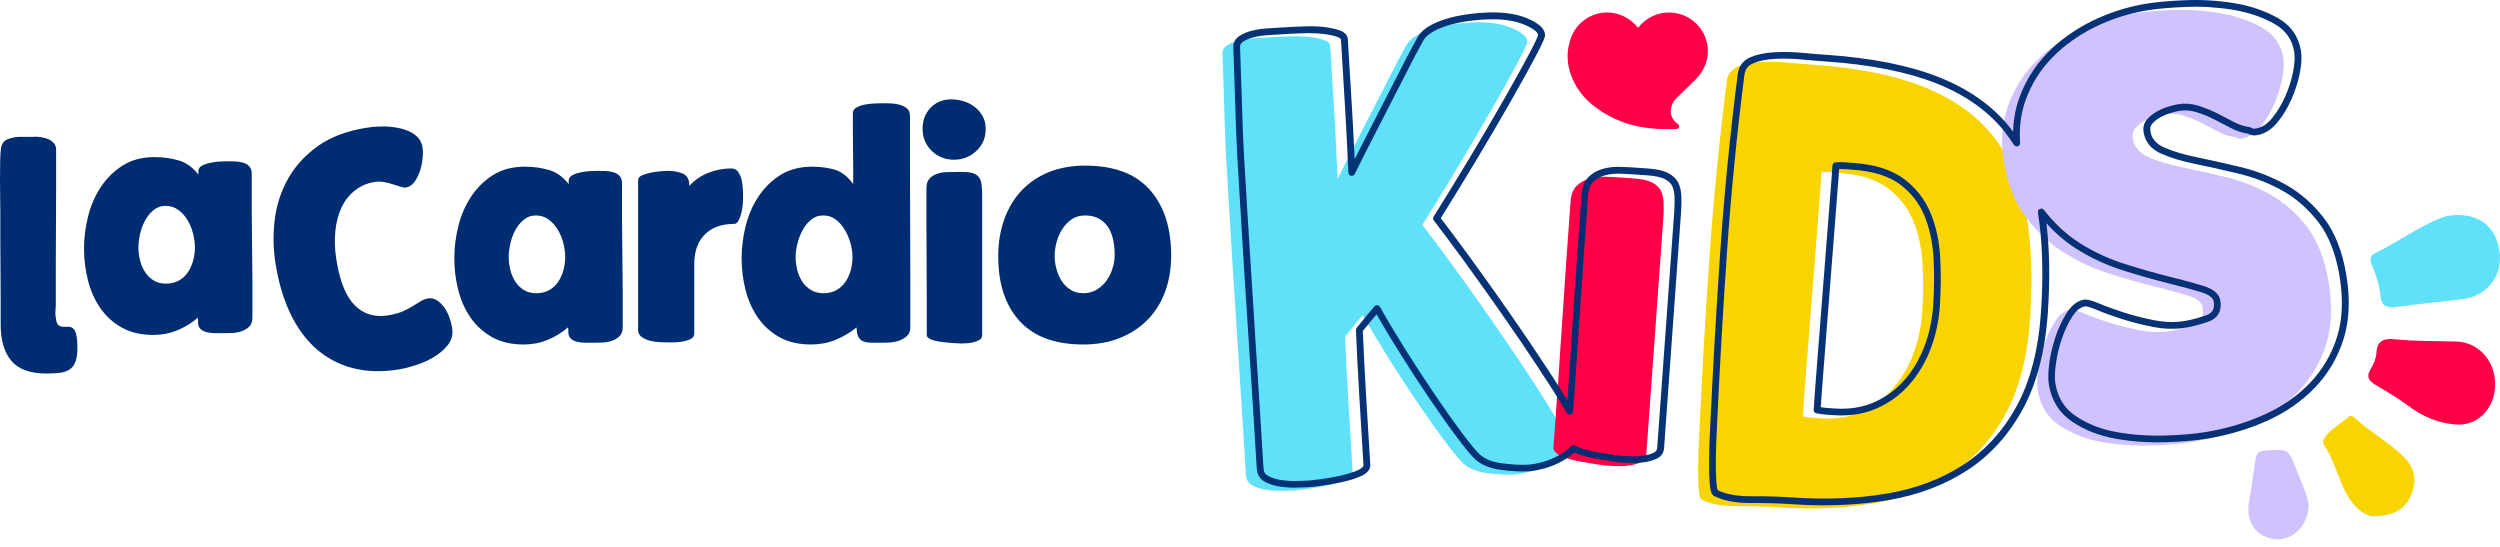
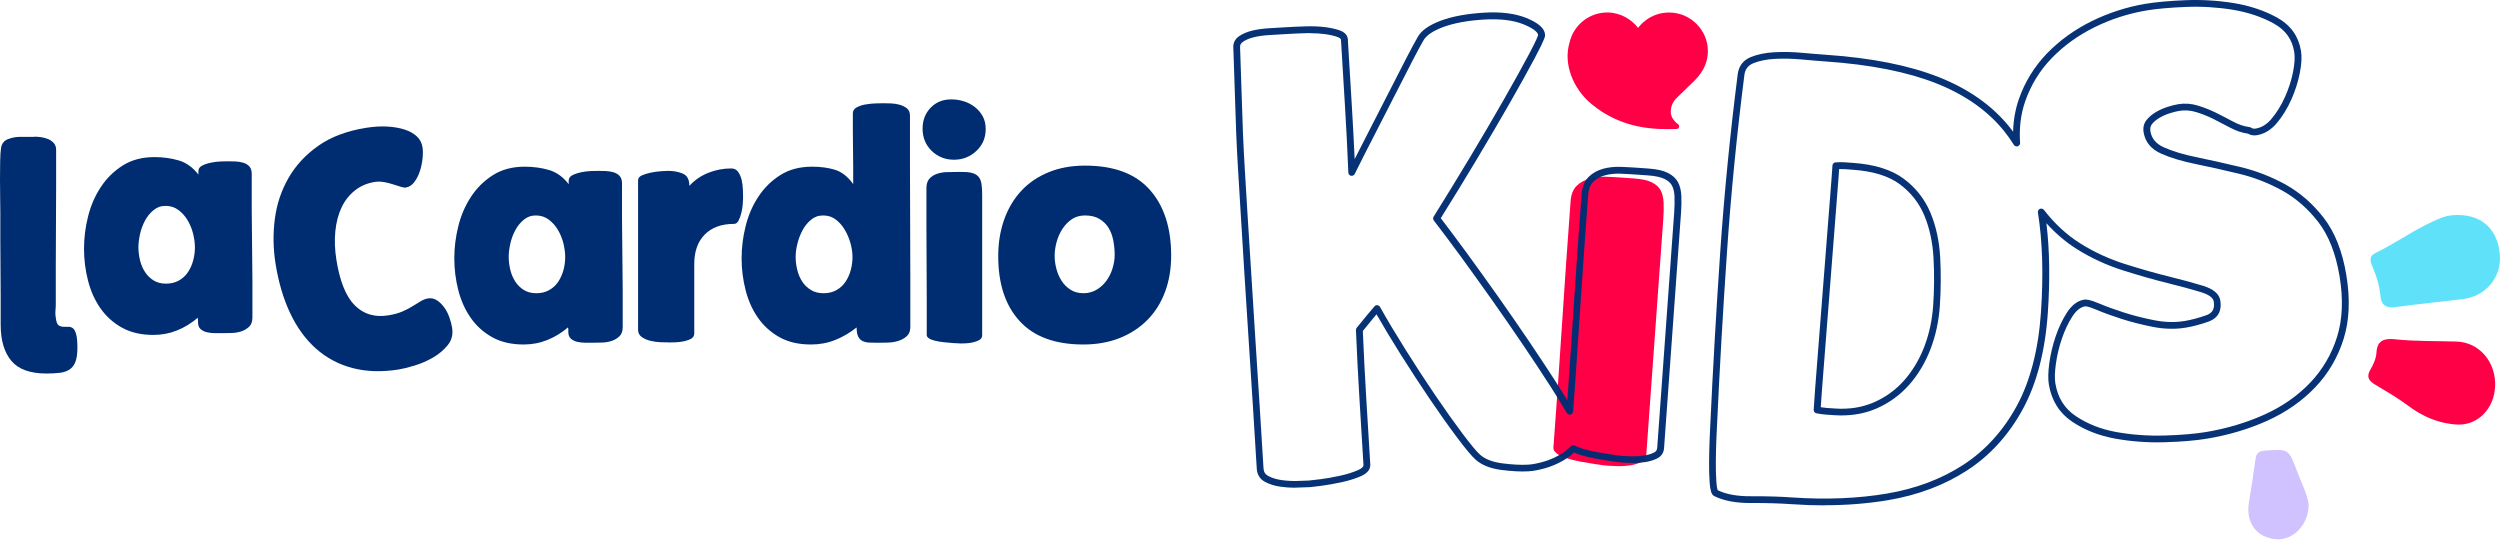
<svg xmlns="http://www.w3.org/2000/svg" width="224" height="49" viewBox="0 0 224 49" fill="none">
  <path d="M3.092 12.247C3.28 12.247 3.483 12.262 3.7 12.295C3.918 12.328 4.126 12.384 4.326 12.468C4.522 12.551 4.689 12.67 4.826 12.828C4.96 12.983 5.029 13.177 5.029 13.406V16.844L4.999 23.779V27.217C4.999 27.426 4.987 27.634 4.969 27.843C4.948 28.051 4.957 28.26 4.999 28.468C5.041 28.844 5.13 29.073 5.264 29.157C5.398 29.24 5.55 29.282 5.717 29.282H6.155C6.301 29.282 6.432 29.329 6.545 29.422C6.658 29.514 6.754 29.693 6.825 29.952C6.897 30.211 6.935 30.613 6.935 31.156C6.935 31.698 6.879 32.094 6.763 32.404C6.646 32.717 6.471 32.949 6.232 33.107C5.994 33.262 5.702 33.363 5.356 33.405C5.014 33.447 4.612 33.467 4.153 33.467C2.696 33.467 1.647 33.089 1.013 32.326C0.378 31.567 0.06 30.488 0.06 29.094V26.565L0.03 21.536V19.007C0.03 18.694 0.024 18.268 0.015 17.726C0.003 17.184 0 16.627 0 16.055C0 15.483 0.006 14.94 0.015 14.431C0.024 13.922 0.051 13.531 0.092 13.26C0.155 12.864 0.363 12.599 0.718 12.465C1.072 12.331 1.427 12.262 1.782 12.262H3.092V12.247Z" fill="#002D72" />
  <path d="M17.714 28.477C17.151 28.957 16.537 29.332 15.87 29.603C15.203 29.875 14.496 30.009 13.746 30.009C12.64 30.009 11.699 29.791 10.918 29.353C10.138 28.915 9.498 28.337 8.997 27.619C8.497 26.901 8.127 26.079 7.889 25.153C7.65 24.226 7.528 23.273 7.528 22.293C7.528 21.313 7.647 20.371 7.889 19.403C8.127 18.435 8.508 17.556 9.03 16.764C9.551 15.971 10.207 15.328 10.999 14.827C11.791 14.327 12.739 14.076 13.841 14.076C14.613 14.076 15.336 14.175 16.013 14.374C16.689 14.574 17.279 14.994 17.776 15.64V15.328C17.776 15.119 17.887 14.958 18.104 14.842C18.322 14.729 18.584 14.639 18.885 14.577C19.186 14.514 19.483 14.479 19.775 14.467C20.067 14.458 20.285 14.452 20.431 14.452C20.639 14.452 20.863 14.458 21.101 14.467C21.339 14.479 21.569 14.514 21.789 14.577C22.007 14.639 22.191 14.75 22.337 14.905C22.483 15.059 22.555 15.286 22.555 15.575V18.792L22.617 25.227V28.445C22.617 28.799 22.525 29.07 22.337 29.258C22.15 29.445 21.92 29.586 21.649 29.681C21.378 29.773 21.086 29.827 20.773 29.836C20.461 29.845 20.18 29.851 19.93 29.851H19.275C19.025 29.851 18.786 29.824 18.557 29.773C18.328 29.723 18.134 29.627 17.979 29.493C17.824 29.359 17.744 29.154 17.744 28.883V28.68C17.744 28.608 17.732 28.54 17.714 28.477ZM14.872 25.415C15.31 25.415 15.694 25.323 16.028 25.135C16.361 24.947 16.632 24.697 16.841 24.384C17.049 24.071 17.204 23.723 17.309 23.338C17.413 22.954 17.464 22.564 17.464 22.168C17.464 21.792 17.41 21.393 17.309 20.964C17.204 20.538 17.044 20.136 16.823 19.761C16.606 19.385 16.329 19.072 15.995 18.822C15.661 18.572 15.277 18.447 14.839 18.447C14.401 18.447 14.059 18.578 13.746 18.837C13.433 19.096 13.177 19.415 12.98 19.79C12.78 20.166 12.637 20.565 12.542 20.994C12.45 21.42 12.402 21.81 12.402 22.165C12.402 22.54 12.45 22.918 12.542 23.306C12.634 23.69 12.78 24.038 12.98 24.351C13.177 24.664 13.433 24.92 13.746 25.117C14.059 25.317 14.434 25.415 14.872 25.415Z" fill="#002D72" />
  <path d="M36.383 16.805C36.279 16.823 36.124 16.799 35.913 16.737C35.701 16.674 35.469 16.603 35.212 16.516C34.956 16.43 34.688 16.364 34.405 16.314C34.122 16.263 33.848 16.26 33.58 16.302C32.901 16.409 32.308 16.662 31.804 17.061C31.301 17.461 30.899 17.964 30.607 18.581C30.315 19.198 30.127 19.907 30.047 20.711C29.963 21.515 29.996 22.379 30.145 23.306C30.452 25.218 31 26.571 31.789 27.36C32.579 28.153 33.583 28.451 34.795 28.254C35.29 28.174 35.707 28.06 36.053 27.911C36.398 27.762 36.705 27.602 36.973 27.432C37.241 27.262 37.485 27.113 37.709 26.982C37.929 26.851 38.144 26.77 38.349 26.738C38.638 26.693 38.904 26.75 39.151 26.91C39.398 27.071 39.615 27.283 39.806 27.548C39.997 27.813 40.149 28.111 40.265 28.439C40.381 28.766 40.462 29.076 40.509 29.365C40.605 29.961 40.476 30.476 40.125 30.914C39.773 31.349 39.335 31.722 38.817 32.026C38.296 32.329 37.745 32.571 37.161 32.749C36.577 32.928 36.1 33.044 35.731 33.104C34.208 33.348 32.826 33.303 31.581 32.976C30.336 32.648 29.248 32.067 28.313 31.236C27.377 30.405 26.609 29.347 26.001 28.063C25.393 26.779 24.958 25.305 24.69 23.636C24.476 22.299 24.452 20.97 24.622 19.644C24.788 18.322 25.194 17.097 25.837 15.968C26.481 14.842 27.368 13.877 28.506 13.072C29.644 12.268 31.074 11.729 32.802 11.452C33.481 11.345 34.113 11.306 34.697 11.339C35.281 11.371 35.802 11.461 36.258 11.61C36.714 11.759 37.08 11.964 37.354 12.226C37.628 12.489 37.795 12.804 37.855 13.174C37.9 13.463 37.903 13.805 37.861 14.202C37.819 14.598 37.739 14.979 37.617 15.349C37.494 15.715 37.331 16.037 37.122 16.314C36.913 16.591 36.663 16.752 36.377 16.796L36.383 16.805Z" fill="#002D72" />
  <path d="M50.892 29.335C50.328 29.815 49.715 30.191 49.047 30.462C48.38 30.733 47.674 30.867 46.923 30.867C45.818 30.867 44.877 30.649 44.096 30.211C43.316 29.773 42.675 29.195 42.175 28.477C41.674 27.76 41.305 26.937 41.066 26.011C40.828 25.084 40.706 24.131 40.706 23.151C40.706 22.171 40.825 21.229 41.066 20.261C41.305 19.293 41.686 18.414 42.208 17.622C42.729 16.829 43.384 16.186 44.177 15.685C44.969 15.185 45.916 14.935 47.019 14.935C47.79 14.935 48.514 15.033 49.191 15.232C49.867 15.432 50.457 15.852 50.954 16.499V16.186C50.954 15.977 51.064 15.816 51.282 15.7C51.499 15.587 51.761 15.498 52.062 15.435C52.363 15.373 52.661 15.337 52.953 15.325C53.245 15.316 53.462 15.31 53.608 15.31C53.817 15.31 54.041 15.316 54.279 15.325C54.517 15.337 54.746 15.373 54.967 15.435C55.184 15.498 55.369 15.608 55.515 15.763C55.661 15.918 55.733 16.144 55.733 16.433V19.651L55.795 26.085V29.303C55.795 29.657 55.703 29.928 55.515 30.116C55.327 30.304 55.098 30.444 54.827 30.539C54.556 30.631 54.264 30.685 53.951 30.694C53.638 30.703 53.358 30.709 53.108 30.709H52.453C52.202 30.709 51.964 30.682 51.735 30.631C51.505 30.581 51.312 30.485 51.157 30.351C51.002 30.217 50.921 30.012 50.921 29.741V29.538C50.921 29.467 50.909 29.398 50.892 29.335ZM48.05 26.273C48.487 26.273 48.872 26.181 49.205 25.993C49.539 25.805 49.81 25.555 50.019 25.242C50.227 24.929 50.382 24.581 50.486 24.197C50.591 23.812 50.641 23.422 50.641 23.026C50.641 22.65 50.588 22.251 50.486 21.822C50.382 21.396 50.221 20.994 50.001 20.619C49.783 20.243 49.506 19.93 49.173 19.68C48.839 19.43 48.455 19.305 48.017 19.305C47.579 19.305 47.236 19.436 46.923 19.695C46.611 19.954 46.354 20.273 46.158 20.648C45.958 21.024 45.815 21.423 45.72 21.852C45.627 22.278 45.58 22.668 45.58 23.023C45.58 23.398 45.627 23.776 45.72 24.164C45.812 24.548 45.958 24.897 46.158 25.209C46.354 25.522 46.611 25.779 46.923 25.975C47.236 26.175 47.612 26.273 48.05 26.273Z" fill="#002D72" />
  <path d="M59.951 30.679C59.764 30.679 59.513 30.673 59.201 30.664C58.888 30.652 58.581 30.61 58.28 30.539C57.979 30.467 57.717 30.351 57.5 30.196C57.282 30.041 57.172 29.827 57.172 29.556V16.153C57.172 15.965 57.285 15.819 57.514 15.715C57.744 15.611 58.015 15.527 58.328 15.465C58.641 15.402 58.941 15.36 59.233 15.34C59.525 15.319 59.734 15.31 59.859 15.31C60.359 15.31 60.8 15.393 61.188 15.56C61.572 15.727 61.766 16.09 61.766 16.653C62.245 16.132 62.811 15.742 63.47 15.482C64.125 15.223 64.807 15.092 65.516 15.092C65.787 15.092 65.996 15.197 66.142 15.405C66.288 15.614 66.392 15.858 66.455 16.138C66.517 16.418 66.553 16.71 66.565 17.014C66.574 17.315 66.58 17.559 66.58 17.747C66.58 17.872 66.568 18.059 66.55 18.31C66.529 18.56 66.487 18.816 66.425 19.075C66.362 19.334 66.279 19.564 66.175 19.764C66.07 19.963 65.936 20.061 65.769 20.061C64.643 20.061 63.771 20.38 63.145 21.015C62.519 21.649 62.206 22.531 62.206 23.654V29.872C62.206 30.08 62.117 30.235 61.941 30.339C61.766 30.444 61.551 30.521 61.301 30.575C61.051 30.625 60.8 30.658 60.55 30.67C60.3 30.679 60.103 30.685 59.957 30.685L59.951 30.679Z" fill="#002D72" />
  <path d="M76.759 29.335C76.154 29.815 75.514 30.191 74.837 30.462C74.161 30.733 73.437 30.867 72.666 30.867C71.56 30.867 70.619 30.649 69.838 30.211C69.058 29.773 68.417 29.195 67.917 28.477C67.416 27.76 67.047 26.937 66.809 26.011C66.57 25.084 66.448 24.131 66.448 23.151C66.448 22.171 66.567 21.229 66.809 20.261C67.047 19.293 67.428 18.414 67.95 17.622C68.471 16.829 69.126 16.186 69.919 15.685C70.711 15.185 71.659 14.935 72.761 14.935C73.532 14.935 74.218 15.027 74.823 15.215C75.427 15.402 75.966 15.828 76.446 16.496V14.902L76.416 11.747V10.153C76.416 9.924 76.529 9.748 76.759 9.623C76.988 9.498 77.253 9.408 77.554 9.358C77.855 9.307 78.159 9.274 78.46 9.265C78.761 9.256 78.984 9.25 79.13 9.25C79.318 9.25 79.553 9.256 79.833 9.265C80.113 9.277 80.379 9.319 80.629 9.391C80.879 9.465 81.094 9.572 81.269 9.718C81.445 9.864 81.534 10.082 81.534 10.374V15.089L81.564 24.557V29.306C81.564 29.66 81.46 29.931 81.251 30.119C81.043 30.307 80.793 30.447 80.501 30.542C80.209 30.634 79.896 30.688 79.562 30.697C79.228 30.706 78.937 30.712 78.686 30.712C78.394 30.712 78.129 30.706 77.891 30.697C77.653 30.685 77.447 30.64 77.283 30.557C77.116 30.474 76.985 30.34 76.893 30.152C76.801 29.964 76.753 29.693 76.753 29.338L76.759 29.335ZM73.792 26.273C74.23 26.273 74.614 26.181 74.948 25.993C75.281 25.805 75.552 25.555 75.761 25.242C75.969 24.929 76.124 24.581 76.229 24.197C76.333 23.812 76.383 23.422 76.383 23.026C76.383 22.65 76.327 22.251 76.211 21.822C76.094 21.396 75.931 20.994 75.71 20.619C75.493 20.243 75.222 19.93 74.897 19.68C74.575 19.43 74.194 19.305 73.756 19.305C73.318 19.305 72.975 19.436 72.663 19.695C72.35 19.954 72.094 20.273 71.897 20.648C71.697 21.024 71.548 21.423 71.444 21.852C71.34 22.278 71.289 22.668 71.289 23.023C71.289 23.398 71.337 23.776 71.429 24.164C71.522 24.548 71.668 24.897 71.867 25.209C72.064 25.522 72.326 25.779 72.648 25.975C72.969 26.175 73.351 26.273 73.789 26.273H73.792Z" fill="#002D72" />
  <path d="M82.664 11.529C82.664 10.779 82.902 10.156 83.382 9.656C83.862 9.155 84.475 8.905 85.226 8.905C85.622 8.905 86.001 8.961 86.367 9.078C86.731 9.194 87.058 9.364 87.35 9.593C87.642 9.822 87.874 10.099 88.053 10.421C88.229 10.743 88.318 11.124 88.318 11.562C88.318 12.355 88.038 13.01 87.475 13.531C86.912 14.053 86.245 14.312 85.476 14.312C84.708 14.312 84.019 14.047 83.477 13.516C82.935 12.986 82.664 12.325 82.664 11.532V11.529ZM86.036 30.771C85.89 30.771 85.682 30.759 85.411 30.741C85.14 30.721 84.86 30.694 84.568 30.664C84.276 30.631 84.005 30.587 83.754 30.524C83.504 30.462 83.328 30.39 83.224 30.307C83.099 30.223 83.036 30.131 83.036 30.026V26.747L83.007 20.154V16.874C83.007 16.498 83.096 16.212 83.272 16.016C83.448 15.819 83.671 15.673 83.942 15.578C84.213 15.486 84.499 15.432 84.8 15.423C85.101 15.414 85.387 15.408 85.658 15.408H86.284C86.701 15.408 87.022 15.456 87.252 15.548C87.481 15.64 87.648 15.772 87.752 15.938C87.857 16.105 87.925 16.32 87.955 16.579C87.985 16.838 88.003 17.136 88.003 17.47V30.029C88.003 30.217 87.925 30.357 87.767 30.453C87.612 30.545 87.425 30.619 87.204 30.67C86.987 30.721 86.766 30.753 86.549 30.762C86.331 30.771 86.159 30.777 86.033 30.777L86.036 30.771Z" fill="#002D72" />
  <path d="M97.065 30.867C94.545 30.867 92.644 30.169 91.363 28.772C90.082 27.378 89.441 25.442 89.441 22.96C89.441 21.774 89.617 20.681 89.972 19.68C90.326 18.679 90.836 17.821 91.503 17.103C92.17 16.385 92.987 15.828 93.955 15.432C94.923 15.036 96.01 14.839 97.22 14.839C99.803 14.839 101.733 15.557 103.014 16.996C104.295 18.432 104.936 20.401 104.936 22.901C104.936 24.089 104.754 25.171 104.388 26.151C104.024 27.131 103.497 27.968 102.809 28.665C102.12 29.362 101.292 29.904 100.324 30.289C99.356 30.673 98.266 30.867 97.059 30.867H97.065ZM97.065 26.273C97.503 26.273 97.899 26.169 98.251 25.96C98.605 25.752 98.9 25.48 99.141 25.147C99.38 24.813 99.564 24.444 99.686 24.038C99.812 23.633 99.874 23.231 99.874 22.835C99.874 22.397 99.832 21.965 99.749 21.539C99.666 21.113 99.526 20.738 99.326 20.413C99.126 20.091 98.858 19.826 98.513 19.618C98.17 19.409 97.735 19.305 97.217 19.305C96.758 19.305 96.362 19.421 96.028 19.647C95.695 19.877 95.415 20.169 95.185 20.523C94.956 20.878 94.783 21.268 94.67 21.694C94.553 22.12 94.497 22.534 94.497 22.927C94.497 23.303 94.548 23.687 94.652 24.083C94.756 24.479 94.911 24.837 95.12 25.162C95.328 25.486 95.593 25.752 95.915 25.957C96.237 26.166 96.618 26.27 97.056 26.27L97.065 26.273Z" fill="#002D72" />
-   <path d="M116.005 43.939C115.731 43.957 115.362 43.969 114.891 43.978C114.421 43.987 113.95 43.957 113.476 43.888C113.003 43.82 112.582 43.686 112.219 43.495C111.856 43.301 111.659 42.992 111.632 42.56C111.409 38.851 111.167 35.055 110.914 31.171C110.658 27.286 110.411 23.336 110.169 19.314C110.083 17.908 110.012 16.689 109.949 15.652C109.886 14.616 109.833 13.582 109.791 12.545C109.746 11.511 109.711 10.394 109.678 9.203C109.645 8.011 109.594 6.554 109.532 4.832C109.514 4.52 109.645 4.266 109.928 4.073C110.211 3.879 110.563 3.73 110.989 3.626C111.412 3.522 111.888 3.453 112.416 3.423L113.908 3.334C114.531 3.295 115.156 3.268 115.785 3.251C116.411 3.233 116.971 3.256 117.465 3.325C117.96 3.394 118.365 3.486 118.687 3.605C119.008 3.724 119.175 3.9 119.19 4.132C119.315 6.203 119.437 8.214 119.554 10.165C119.673 12.116 119.768 14.071 119.848 16.025C120.513 14.69 121.168 13.397 121.818 12.143C122.467 10.889 123.063 9.727 123.605 8.655C124.147 7.585 124.63 6.644 125.05 5.833C125.47 5.023 125.789 4.436 126 4.07C126.28 3.542 126.921 3.093 127.916 2.72C128.911 2.348 130.171 2.113 131.693 2.023C133.216 1.934 134.401 2.086 135.367 2.476C136.332 2.869 136.826 3.28 136.853 3.709C136.862 3.867 136.576 4.49 135.995 5.583C135.414 6.676 134.672 8.014 133.77 9.596C132.867 11.178 131.854 12.906 130.731 14.777C129.611 16.648 128.512 18.438 127.442 20.148C128.163 21.083 128.985 22.18 129.903 23.437C130.82 24.694 131.753 25.99 132.694 27.325C133.636 28.659 134.559 29.994 135.465 31.331C136.368 32.669 137.178 33.894 137.89 35.005C138.605 36.119 139.18 37.063 139.618 37.838C140.056 38.615 140.282 39.119 140.297 39.354C140.327 39.822 140.175 40.242 139.844 40.617C139.513 40.993 139.102 41.317 138.611 41.603C138.119 41.886 137.604 42.104 137.065 42.256C136.525 42.405 136.061 42.494 135.67 42.515C135.006 42.554 134.211 42.515 133.281 42.396C132.352 42.277 131.64 41.997 131.142 41.556C130.812 41.264 130.272 40.62 129.528 39.625C128.783 38.633 127.966 37.486 127.085 36.187C126.203 34.889 125.318 33.53 124.427 32.115C123.54 30.7 122.765 29.404 122.107 28.23C121.961 28.397 121.749 28.644 121.475 28.975C121.201 29.306 120.882 29.696 120.519 30.149C120.599 32.142 120.7 34.135 120.823 36.125C120.942 38.115 121.067 40.147 121.192 42.217C121.21 42.53 120.981 42.789 120.504 42.995C120.027 43.2 119.479 43.37 118.859 43.504C118.24 43.638 117.65 43.742 117.087 43.817C116.524 43.888 116.163 43.93 116.005 43.942V43.939Z" fill="#5FE2F9" />
  <path d="M149.651 1.121C147.736 1.073 146.779 2.494 146.774 2.503C146.205 1.746 145.192 1.129 144.045 1.118C142.391 1.103 140.979 2.25 140.628 3.826C140.068 5.685 140.908 7.928 142.612 9.334C145.326 11.574 148.263 11.619 150.232 11.556C150.354 11.55 150.456 11.449 150.456 11.324C150.456 11.243 150.414 11.172 150.351 11.13C150.164 10.993 149.678 10.573 149.699 9.98C149.723 9.239 150.131 8.875 150.289 8.717C150.673 8.327 151.269 7.785 151.865 7.186C152.684 6.364 153.027 5.47 153.027 4.585C153.027 2.702 151.501 1.171 149.651 1.124" fill="#FF0046" />
  <path d="M144.125 41.734C143.881 41.717 143.532 41.675 143.082 41.606C142.629 41.538 142.162 41.46 141.676 41.374C141.191 41.288 140.744 41.174 140.33 41.04C139.915 40.906 139.629 40.763 139.466 40.608C139.266 40.453 139.174 40.29 139.186 40.114L139.582 34.614L140.327 23.556L140.723 18.057C140.767 17.428 140.952 16.96 141.271 16.648C141.59 16.338 141.986 16.12 142.451 15.995C142.915 15.87 143.401 15.819 143.91 15.837C144.417 15.855 144.899 15.882 145.352 15.915L146.401 15.989C147.098 16.04 147.634 16.156 148.007 16.341C148.379 16.525 148.641 16.764 148.796 17.056C148.951 17.348 149.037 17.714 149.058 18.155C149.079 18.596 149.07 19.096 149.029 19.653L147.509 40.713C147.485 41.028 147.339 41.252 147.065 41.392C146.791 41.532 146.469 41.63 146.097 41.69C145.725 41.749 145.352 41.776 144.986 41.767C144.616 41.758 144.33 41.746 144.119 41.731L144.125 41.734Z" fill="#FF0046" />
-   <path d="M154.719 7.266C154.799 6.647 155.124 6.218 155.69 5.979C156.256 5.744 156.929 5.604 157.718 5.559C158.505 5.515 159.318 5.532 160.155 5.61C160.993 5.687 161.722 5.747 162.348 5.789C166.367 6.066 169.694 6.727 172.328 7.77C174.961 8.812 177.026 10.269 178.527 12.137C180.026 14.005 181.024 16.299 181.524 19.019C182.022 21.739 182.147 24.932 181.894 28.602C181.661 31.999 180.926 34.829 179.692 37.096C178.459 39.363 176.835 41.153 174.824 42.467C172.814 43.781 170.487 44.66 167.85 45.104C165.211 45.551 162.372 45.667 159.327 45.458C158.156 45.378 156.914 45.342 155.6 45.348C154.287 45.354 153.232 45.154 152.437 44.749C152.323 44.663 152.249 44.344 152.207 43.793C152.165 43.242 152.151 42.634 152.157 41.967C152.162 41.299 152.177 40.656 152.201 40.03C152.225 39.405 152.243 38.994 152.258 38.8C152.499 33.563 152.8 28.34 153.16 23.13C153.518 17.919 154.039 12.635 154.722 7.269L154.719 7.266ZM161.532 37.316C161.842 37.376 162.122 37.415 162.378 37.432L163.111 37.483C164.436 37.575 165.646 37.385 166.739 36.908C167.83 36.434 168.768 35.755 169.554 34.867C170.341 33.98 170.961 32.946 171.413 31.76C171.866 30.578 172.14 29.32 172.23 27.995C172.328 26.553 172.34 25.111 172.262 23.675C172.185 22.239 171.902 20.934 171.413 19.764C170.925 18.593 170.159 17.619 169.114 16.841C168.068 16.064 166.611 15.611 164.737 15.483L163.978 15.429C163.742 15.414 163.489 15.414 163.212 15.435L163.14 16.489L161.66 35.443L161.532 37.316Z" fill="#F9D403" />
-   <path d="M197.362 27.533C197.284 27.08 196.838 26.726 196.018 26.476C195.199 26.225 194.192 25.951 193.003 25.659C191.812 25.367 190.492 24.992 189.044 24.533C187.593 24.077 186.232 23.449 184.957 22.65C183.682 21.852 182.547 20.797 181.549 19.487C180.551 18.176 179.89 16.537 179.559 14.571C179.255 12.757 179.365 11.091 179.89 9.578C180.414 8.065 181.227 6.736 182.332 5.592C183.438 4.448 184.742 3.504 186.253 2.759C187.76 2.014 189.348 1.502 191.013 1.225C191.922 1.073 193.096 0.969 194.538 0.906C195.98 0.846 197.407 0.933 198.819 1.162C200.231 1.392 201.494 1.818 202.608 2.434C203.722 3.051 204.381 3.965 204.583 5.175C204.667 5.678 204.631 6.322 204.476 7.099C204.321 7.877 204.074 8.646 203.734 9.402C203.395 10.159 202.986 10.823 202.513 11.395C202.039 11.967 201.5 12.304 200.892 12.405C200.639 12.447 200.424 12.405 200.249 12.28C199.718 12.215 199.197 12.042 198.685 11.765C198.172 11.488 197.66 11.226 197.153 10.972C196.644 10.722 196.117 10.511 195.571 10.344C195.023 10.177 194.475 10.138 193.921 10.23C193.668 10.272 193.37 10.35 193.027 10.457C192.682 10.567 192.357 10.713 192.05 10.892C191.743 11.074 191.493 11.285 191.299 11.523C191.106 11.765 191.04 12.06 191.097 12.411C191.225 13.168 191.693 13.725 192.503 14.082C193.313 14.44 194.311 14.741 195.491 14.982C196.671 15.226 197.964 15.515 199.37 15.849C200.773 16.186 202.105 16.701 203.362 17.398C204.619 18.095 205.727 19.064 206.686 20.303C207.646 21.542 208.298 23.195 208.644 25.263C208.998 27.381 208.921 29.249 208.414 30.861C207.908 32.475 207.08 33.885 205.933 35.088C204.786 36.292 203.392 37.263 201.753 38.005C200.115 38.746 198.336 39.277 196.421 39.598C195.411 39.768 194.159 39.873 192.664 39.917C191.165 39.959 189.712 39.855 188.294 39.598C186.875 39.342 185.627 38.854 184.546 38.127C183.464 37.4 182.812 36.357 182.583 34.996C182.505 34.543 182.52 33.932 182.624 33.161C182.729 32.392 182.91 31.623 183.172 30.852C183.432 30.083 183.756 29.392 184.147 28.784C184.537 28.174 184.984 27.828 185.49 27.742C185.69 27.709 186.098 27.822 186.715 28.081C187.328 28.34 188.058 28.608 188.91 28.88C189.759 29.154 190.68 29.389 191.672 29.583C192.664 29.779 193.614 29.803 194.523 29.651C195.128 29.55 195.786 29.374 196.495 29.127C197.204 28.88 197.493 28.352 197.359 27.545L197.362 27.533Z" fill="#D0C1FF" />
  <g opacity="0.97">
    <path d="M116.02 43.701C115.585 43.701 115.144 43.668 114.707 43.605C114.2 43.531 113.744 43.388 113.351 43.179C112.895 42.938 112.636 42.527 112.606 41.994C112.386 38.344 112.144 34.513 111.888 30.605C111.644 26.86 111.391 22.868 111.144 18.745L110.923 15.084C110.858 14.02 110.807 12.974 110.765 11.97C110.723 10.94 110.685 9.813 110.652 8.622C110.616 7.397 110.569 5.926 110.506 4.255C110.482 3.843 110.664 3.489 111.033 3.236C111.343 3.024 111.733 2.857 112.192 2.744C112.633 2.637 113.134 2.565 113.673 2.533L115.165 2.443C115.782 2.405 116.416 2.378 117.051 2.36C117.689 2.342 118.272 2.369 118.782 2.437C119.294 2.509 119.726 2.607 120.066 2.732C120.617 2.935 120.751 3.277 120.766 3.528L121.129 9.56C121.222 11.095 121.305 12.668 121.377 14.255C121.859 13.293 122.345 12.343 122.825 11.419C123.474 10.168 124.067 9.006 124.612 7.934C125.154 6.861 125.637 5.92 126.06 5.11C126.483 4.299 126.805 3.703 127.019 3.334C127.335 2.744 128.014 2.259 129.093 1.853C130.114 1.472 131.413 1.231 132.959 1.135C134.482 1.043 135.76 1.204 136.764 1.612C137.857 2.056 138.402 2.547 138.438 3.108C138.447 3.236 138.456 3.426 137.547 5.142C136.966 6.236 136.216 7.588 135.316 9.164C134.404 10.758 133.382 12.504 132.274 14.351C131.199 16.144 130.129 17.89 129.093 19.549C129.778 20.44 130.561 21.491 131.431 22.677C132.346 23.928 133.284 25.239 134.226 26.568C135.176 27.915 136.108 29.264 136.999 30.578C137.896 31.904 138.712 33.143 139.43 34.257C139.796 34.829 140.133 35.365 140.431 35.857L140.565 34.007L141.31 22.951L141.706 17.449C141.757 16.746 141.974 16.207 142.347 15.843C142.704 15.498 143.145 15.253 143.657 15.116C144.146 14.985 144.667 14.929 145.206 14.95C145.722 14.97 146.21 14.994 146.66 15.027L147.709 15.101C148.454 15.155 149.017 15.28 149.428 15.486C149.857 15.697 150.167 15.983 150.351 16.329C150.527 16.66 150.625 17.073 150.649 17.553C150.67 18.003 150.661 18.521 150.619 19.087L149.1 40.147C149.07 40.567 148.859 40.888 148.489 41.073C148.191 41.225 147.834 41.335 147.432 41.401C147.042 41.463 146.651 41.493 146.264 41.481C145.88 41.472 145.594 41.46 145.382 41.446C145.135 41.428 144.786 41.386 144.316 41.314C143.851 41.246 143.377 41.166 142.901 41.079C142.406 40.99 141.938 40.873 141.515 40.733C141.331 40.674 141.173 40.611 141.033 40.549C140.741 40.82 140.41 41.064 140.044 41.276C139.531 41.571 138.986 41.8 138.426 41.958C137.869 42.113 137.377 42.205 136.969 42.229C136.29 42.271 135.468 42.229 134.523 42.107C133.537 41.979 132.766 41.672 132.224 41.192C131.872 40.882 131.33 40.236 130.567 39.217C129.822 38.228 129 37.066 128.118 35.767C127.234 34.465 126.34 33.092 125.455 31.686C124.663 30.423 123.951 29.24 123.337 28.162C123.236 28.281 123.119 28.418 122.991 28.576C122.735 28.883 122.44 29.243 122.11 29.657C122.19 31.588 122.288 33.56 122.407 35.514L122.777 41.606C122.804 42.059 122.512 42.42 121.907 42.679C121.415 42.89 120.843 43.069 120.209 43.206C119.58 43.343 118.976 43.45 118.41 43.525C117.805 43.602 117.468 43.641 117.307 43.65C117.033 43.668 116.667 43.68 116.181 43.689C116.131 43.689 116.08 43.689 116.029 43.689L116.02 43.701ZM117.432 2.965C117.313 2.965 117.191 2.965 117.066 2.971C116.44 2.988 115.812 3.018 115.201 3.054L113.709 3.143C113.202 3.173 112.74 3.239 112.335 3.34C111.948 3.435 111.623 3.569 111.373 3.742C111.179 3.876 111.096 4.028 111.111 4.234C111.173 5.914 111.224 7.386 111.257 8.613C111.289 9.799 111.328 10.925 111.37 11.953C111.412 12.95 111.465 13.993 111.528 15.054L111.748 18.715C111.999 22.838 112.249 26.827 112.493 30.572C112.749 34.48 112.991 38.315 113.211 41.964C113.232 42.289 113.366 42.506 113.637 42.649C113.971 42.825 114.361 42.947 114.796 43.01C115.252 43.075 115.71 43.105 116.163 43.096C116.64 43.087 117 43.075 117.266 43.057C117.406 43.048 117.751 43.01 118.326 42.935C118.874 42.864 119.464 42.759 120.075 42.625C120.671 42.494 121.207 42.327 121.663 42.131C122.008 41.982 122.178 41.821 122.166 41.651L121.797 35.559C121.675 33.56 121.573 31.546 121.493 29.577C121.49 29.502 121.514 29.431 121.558 29.374C121.922 28.921 122.244 28.528 122.518 28.198C122.795 27.864 123.006 27.614 123.155 27.447C123.221 27.372 123.316 27.337 123.414 27.346C123.513 27.357 123.599 27.414 123.647 27.497C124.299 28.665 125.08 29.967 125.962 31.37C126.84 32.77 127.731 34.138 128.613 35.434C129.489 36.724 130.308 37.877 131.047 38.86C131.777 39.834 132.307 40.468 132.62 40.745C133.07 41.142 133.734 41.401 134.595 41.514C135.501 41.63 136.284 41.672 136.925 41.633C137.291 41.612 137.741 41.526 138.256 41.383C138.769 41.24 139.263 41.031 139.734 40.76C140.121 40.537 140.464 40.275 140.753 39.98C140.848 39.882 141 39.861 141.119 39.929C141.262 40.01 141.456 40.093 141.697 40.17C142.093 40.301 142.534 40.409 143.002 40.495C143.473 40.579 143.94 40.659 144.399 40.727C144.852 40.796 145.189 40.835 145.421 40.853C145.621 40.868 145.901 40.88 146.273 40.888C146.622 40.894 146.976 40.87 147.328 40.814C147.667 40.757 147.965 40.668 148.209 40.543C148.388 40.453 148.472 40.319 148.486 40.114L150.006 19.055C150.044 18.509 150.053 18.018 150.036 17.592C150.018 17.199 149.94 16.874 149.806 16.621C149.681 16.388 149.461 16.192 149.148 16.037C148.811 15.87 148.308 15.763 147.652 15.715L146.604 15.641C146.16 15.608 145.68 15.584 145.171 15.563C144.694 15.545 144.232 15.596 143.8 15.712C143.386 15.822 143.035 16.016 142.755 16.29C142.49 16.546 142.338 16.954 142.296 17.503L141.9 23.002L141.155 34.057L140.952 36.87C140.943 37.001 140.848 37.114 140.717 37.144C140.589 37.173 140.455 37.117 140.386 37.001C139.981 36.307 139.484 35.496 138.903 34.594C138.191 33.482 137.374 32.249 136.481 30.926C135.593 29.616 134.663 28.269 133.716 26.925C132.778 25.6 131.839 24.292 130.928 23.041C130.007 21.784 129.182 20.678 128.47 19.758C128.392 19.656 128.386 19.519 128.452 19.412C129.522 17.705 130.627 15.9 131.738 14.047C132.843 12.206 133.865 10.463 134.771 8.872C135.667 7.299 136.415 5.953 136.993 4.865C137.726 3.486 137.806 3.188 137.815 3.131C137.806 3.018 137.663 2.649 136.519 2.184C135.602 1.812 134.41 1.666 132.98 1.752C131.497 1.841 130.254 2.071 129.289 2.431C128.369 2.777 127.779 3.185 127.531 3.641C127.317 4.01 126.998 4.6 126.581 5.401C126.161 6.209 125.678 7.15 125.136 8.22C124.591 9.292 123.995 10.457 123.349 11.711C122.696 12.968 122.035 14.273 121.383 15.587C121.32 15.712 121.183 15.778 121.049 15.748C120.915 15.718 120.814 15.602 120.811 15.465C120.73 13.487 120.632 11.518 120.516 9.611L120.152 3.578C120.152 3.54 120.143 3.426 119.848 3.316C119.55 3.206 119.16 3.119 118.69 3.054C118.311 3.003 117.888 2.976 117.426 2.976L117.432 2.965Z" fill="#002D72" />
    <path d="M163.448 45.28C162.512 45.28 161.556 45.247 160.585 45.178C159.423 45.098 158.178 45.062 156.882 45.071C155.523 45.077 154.412 44.865 153.578 44.44C153.563 44.431 153.545 44.422 153.53 44.41C153.334 44.258 153.235 43.918 153.185 43.236C153.143 42.679 153.125 42.056 153.134 41.383C153.14 40.716 153.155 40.06 153.179 39.438C153.2 38.842 153.22 38.41 153.235 38.198C153.477 32.991 153.781 27.715 154.135 22.528C154.493 17.327 155.02 11.985 155.699 6.65C155.794 5.914 156.185 5.401 156.855 5.121C157.451 4.874 158.166 4.725 158.982 4.681C159.783 4.636 160.618 4.654 161.464 4.731C162.265 4.806 163.001 4.865 163.65 4.91C167.681 5.187 171.068 5.86 173.72 6.912C176.392 7.969 178.519 9.471 180.044 11.372C180.154 11.512 180.265 11.655 180.375 11.8C180.399 10.782 180.572 9.808 180.884 8.899C181.421 7.353 182.267 5.973 183.396 4.8C184.519 3.638 185.865 2.664 187.4 1.904C188.928 1.15 190.557 0.623 192.244 0.34C193.155 0.188 194.356 0.078 195.807 0.018C197.266 -0.041 198.726 0.045 200.15 0.277C201.589 0.513 202.897 0.951 204.038 1.582C205.232 2.244 205.947 3.239 206.165 4.538C206.257 5.083 206.221 5.747 206.058 6.569C205.9 7.368 205.641 8.163 205.295 8.938C204.946 9.715 204.52 10.409 204.029 10.999C203.511 11.625 202.903 12 202.227 12.113C201.923 12.164 201.655 12.119 201.425 11.979C200.883 11.902 200.347 11.72 199.825 11.44C199.316 11.166 198.804 10.901 198.303 10.651C197.815 10.409 197.299 10.204 196.766 10.04C196.268 9.888 195.759 9.852 195.252 9.936C195.02 9.974 194.731 10.049 194.397 10.153C194.079 10.254 193.769 10.391 193.483 10.561C193.212 10.722 192.985 10.91 192.816 11.121C192.679 11.291 192.634 11.503 192.679 11.771C192.789 12.426 193.191 12.897 193.909 13.213C194.695 13.561 195.681 13.856 196.837 14.091C198.014 14.333 199.322 14.628 200.725 14.961C202.149 15.301 203.519 15.834 204.795 16.54C206.081 17.255 207.231 18.259 208.212 19.525C209.198 20.8 209.877 22.513 210.228 24.623C210.589 26.779 210.508 28.71 209.99 30.363C209.472 32.014 208.614 33.476 207.44 34.707C206.269 35.931 204.833 36.935 203.168 37.689C201.512 38.437 199.694 38.982 197.761 39.303C196.748 39.473 195.47 39.581 193.963 39.625C192.452 39.67 190.96 39.56 189.53 39.303C188.079 39.041 186.78 38.532 185.669 37.784C184.522 37.016 183.819 35.892 183.577 34.451C183.497 33.962 183.509 33.333 183.619 32.526C183.726 31.743 183.914 30.947 184.179 30.161C184.447 29.368 184.787 28.65 185.186 28.025C185.624 27.343 186.142 26.946 186.732 26.848C186.911 26.818 187.233 26.83 188.124 27.208C188.728 27.465 189.458 27.73 190.292 27.998C191.126 28.266 192.044 28.501 193.021 28.692C193.971 28.88 194.892 28.904 195.762 28.758C196.349 28.659 196.995 28.486 197.683 28.245C198.252 28.046 198.458 27.661 198.348 26.997C198.279 26.586 197.692 26.327 197.213 26.178C196.411 25.933 195.431 25.665 194.216 25.364C193.027 25.072 191.689 24.691 190.239 24.232C188.77 23.77 187.37 23.124 186.083 22.317C185.1 21.7 184.185 20.922 183.357 19.999C183.646 22.367 183.691 25.064 183.485 28.034C183.25 31.457 182.496 34.355 181.248 36.652C179.994 38.955 178.322 40.799 176.279 42.131C174.241 43.459 171.855 44.362 169.188 44.812C167.383 45.116 165.465 45.271 163.457 45.271L163.448 45.28ZM157.224 44.463C158.41 44.463 159.554 44.499 160.626 44.574C163.632 44.779 166.477 44.663 169.078 44.222C171.661 43.787 173.97 42.914 175.936 41.63C177.893 40.352 179.499 38.583 180.703 36.369C181.909 34.15 182.639 31.334 182.868 28.001C183.101 24.623 183.008 21.608 182.597 19.043C182.576 18.906 182.648 18.772 182.776 18.715C182.904 18.661 183.053 18.697 183.137 18.807C184.093 20.044 185.189 21.054 186.393 21.81C187.638 22.591 188.99 23.213 190.408 23.66C191.847 24.113 193.176 24.491 194.35 24.78C195.577 25.084 196.569 25.352 197.38 25.603C198.315 25.889 198.836 26.327 198.935 26.902C199.137 28.111 198.47 28.612 197.874 28.82C197.153 29.073 196.471 29.255 195.851 29.356C194.91 29.514 193.915 29.49 192.893 29.288C191.895 29.091 190.954 28.85 190.096 28.576C189.244 28.302 188.496 28.031 187.876 27.768C187.075 27.429 186.857 27.444 186.822 27.45C186.408 27.518 186.026 27.825 185.684 28.355C185.308 28.939 184.992 29.613 184.739 30.357C184.486 31.105 184.307 31.862 184.206 32.609C184.105 33.345 184.09 33.932 184.161 34.352C184.376 35.642 184.978 36.602 185.993 37.284C187.033 37.984 188.258 38.463 189.625 38.711C191.013 38.961 192.461 39.065 193.933 39.023C195.413 38.979 196.665 38.874 197.648 38.711C199.53 38.395 201.297 37.868 202.906 37.141C204.5 36.42 205.873 35.461 206.99 34.293C208.098 33.128 208.912 31.746 209.4 30.184C209.892 28.623 209.966 26.788 209.621 24.727C209.284 22.719 208.646 21.095 207.723 19.901C206.793 18.7 205.706 17.75 204.491 17.076C203.263 16.397 201.947 15.885 200.576 15.557C199.179 15.223 197.877 14.932 196.706 14.693C195.509 14.449 194.481 14.139 193.656 13.773C192.75 13.377 192.217 12.736 192.071 11.875C191.996 11.434 192.086 11.056 192.336 10.746C192.553 10.478 192.833 10.242 193.167 10.043C193.492 9.852 193.843 9.694 194.207 9.578C194.573 9.462 194.877 9.384 195.145 9.34C195.744 9.239 196.346 9.28 196.936 9.462C197.499 9.635 198.047 9.855 198.565 10.108C199.072 10.359 199.59 10.63 200.108 10.907C200.585 11.166 201.077 11.327 201.565 11.389C201.616 11.395 201.663 11.413 201.702 11.443C201.812 11.524 201.947 11.544 202.119 11.518C202.656 11.428 203.126 11.133 203.555 10.612C204.011 10.064 204.407 9.417 204.735 8.687C205.063 7.955 205.307 7.204 205.456 6.45C205.602 5.711 205.638 5.101 205.56 4.636C205.372 3.513 204.777 2.685 203.737 2.11C202.659 1.514 201.416 1.097 200.046 0.873C198.664 0.647 197.245 0.563 195.824 0.623C194.4 0.683 193.227 0.787 192.339 0.936C190.712 1.207 189.139 1.716 187.665 2.443C186.193 3.17 184.903 4.103 183.828 5.217C182.758 6.325 181.96 7.63 181.453 9.093C181.06 10.228 180.908 11.476 181.001 12.796C181.009 12.936 180.923 13.061 180.792 13.105C180.658 13.147 180.515 13.097 180.44 12.977C180.166 12.539 179.874 12.125 179.568 11.744C178.108 9.927 176.067 8.488 173.493 7.469C170.898 6.441 167.571 5.783 163.606 5.509C162.95 5.464 162.211 5.401 161.404 5.327C160.588 5.253 159.783 5.235 159.012 5.276C158.264 5.318 157.615 5.452 157.084 5.673C156.623 5.866 156.363 6.206 156.298 6.718C155.619 12.042 155.094 17.371 154.74 22.561C154.382 27.745 154.081 33.012 153.84 38.225C153.825 38.437 153.807 38.872 153.784 39.453C153.76 40.072 153.745 40.722 153.739 41.383C153.733 42.038 153.748 42.643 153.789 43.185C153.825 43.686 153.885 43.867 153.912 43.924C154.653 44.288 155.654 44.472 156.879 44.463C156.995 44.463 157.111 44.463 157.227 44.463H157.224ZM165.015 37.227C164.8 37.227 164.586 37.218 164.365 37.203L163.632 37.153C163.364 37.135 163.066 37.093 162.751 37.031C162.602 37.001 162.497 36.864 162.506 36.712L162.634 34.838L164.115 15.882L164.187 14.83C164.195 14.678 164.318 14.559 164.467 14.547C164.758 14.526 165.03 14.523 165.274 14.541L166.034 14.595C167.955 14.726 169.483 15.206 170.571 16.013C171.655 16.82 172.459 17.845 172.969 19.061C173.469 20.261 173.761 21.611 173.842 23.07C173.919 24.512 173.907 25.978 173.809 27.429C173.717 28.778 173.434 30.077 172.972 31.284C172.507 32.496 171.861 33.575 171.056 34.483C170.243 35.401 169.26 36.113 168.134 36.602C167.183 37.016 166.138 37.221 165.015 37.221V37.227ZM163.132 36.485C163.326 36.515 163.507 36.539 163.677 36.551L164.41 36.602C165.685 36.691 166.856 36.503 167.895 36.053C168.938 35.6 169.853 34.939 170.606 34.09C171.363 33.235 171.971 32.222 172.412 31.075C172.853 29.925 173.121 28.686 173.21 27.396C173.308 25.972 173.32 24.53 173.243 23.112C173.168 21.721 172.888 20.437 172.418 19.302C171.953 18.188 171.214 17.246 170.219 16.508C169.227 15.769 167.809 15.331 166.004 15.209L165.244 15.155C165.101 15.146 164.949 15.143 164.785 15.149L164.732 15.935L163.251 34.892L163.141 36.491L163.132 36.485Z" fill="#002D72" />
  </g>
  <path d="M220.223 19.266C222.461 19.257 223.873 20.645 223.995 22.972C224.096 24.909 222.669 26.562 220.688 26.797C218.683 27.036 216.672 27.244 214.67 27.509C213.869 27.617 213.372 27.414 213.291 26.553C213.202 25.591 212.919 24.688 212.537 23.803C212.353 23.374 212.272 22.945 212.817 22.68C214.861 21.691 216.684 20.297 218.826 19.487C219.291 19.311 219.747 19.266 220.226 19.263L220.223 19.266Z" fill="#5FE2F9" />
  <path d="M220.229 38.043C218.522 37.969 217.05 37.322 215.692 36.297C214.786 35.615 213.788 35.058 212.817 34.465C212.281 34.138 211.992 33.804 212.376 33.14C212.647 32.669 212.904 32.121 212.93 31.596C212.99 30.429 213.723 30.31 214.587 30.399C216.422 30.593 218.26 30.548 220.098 30.602C222.154 30.661 223.667 32.452 223.56 34.644C223.464 36.625 222.031 38.088 220.229 38.043Z" fill="#FF0046" />
-   <path d="M212.737 46.254C212.064 46.278 211.242 45.744 210.577 44.779C209.526 43.248 209.27 41.347 208.203 39.831C208.12 39.715 208.135 39.441 208.218 39.312C208.802 38.413 209.788 37.954 210.557 37.251C210.601 37.209 210.837 37.313 210.932 37.403C212.338 38.705 214.06 39.61 215.415 40.978C216.387 41.958 216.577 43.069 216.011 44.422C215.535 45.56 214.501 46.242 212.734 46.254H212.737Z" fill="#F9D403" />
  <path d="M206.853 45.229C206.847 47.043 205.441 48.425 203.963 48.315C202.2 48.184 201.208 46.846 201.503 45.035C201.714 43.736 201.917 42.434 202.096 41.13C202.167 40.605 202.393 40.412 202.945 40.373C205.03 40.23 205.051 40.197 205.784 42.145C206.192 43.236 206.749 44.285 206.856 45.232L206.853 45.229Z" fill="#D0C1FF" />
</svg>